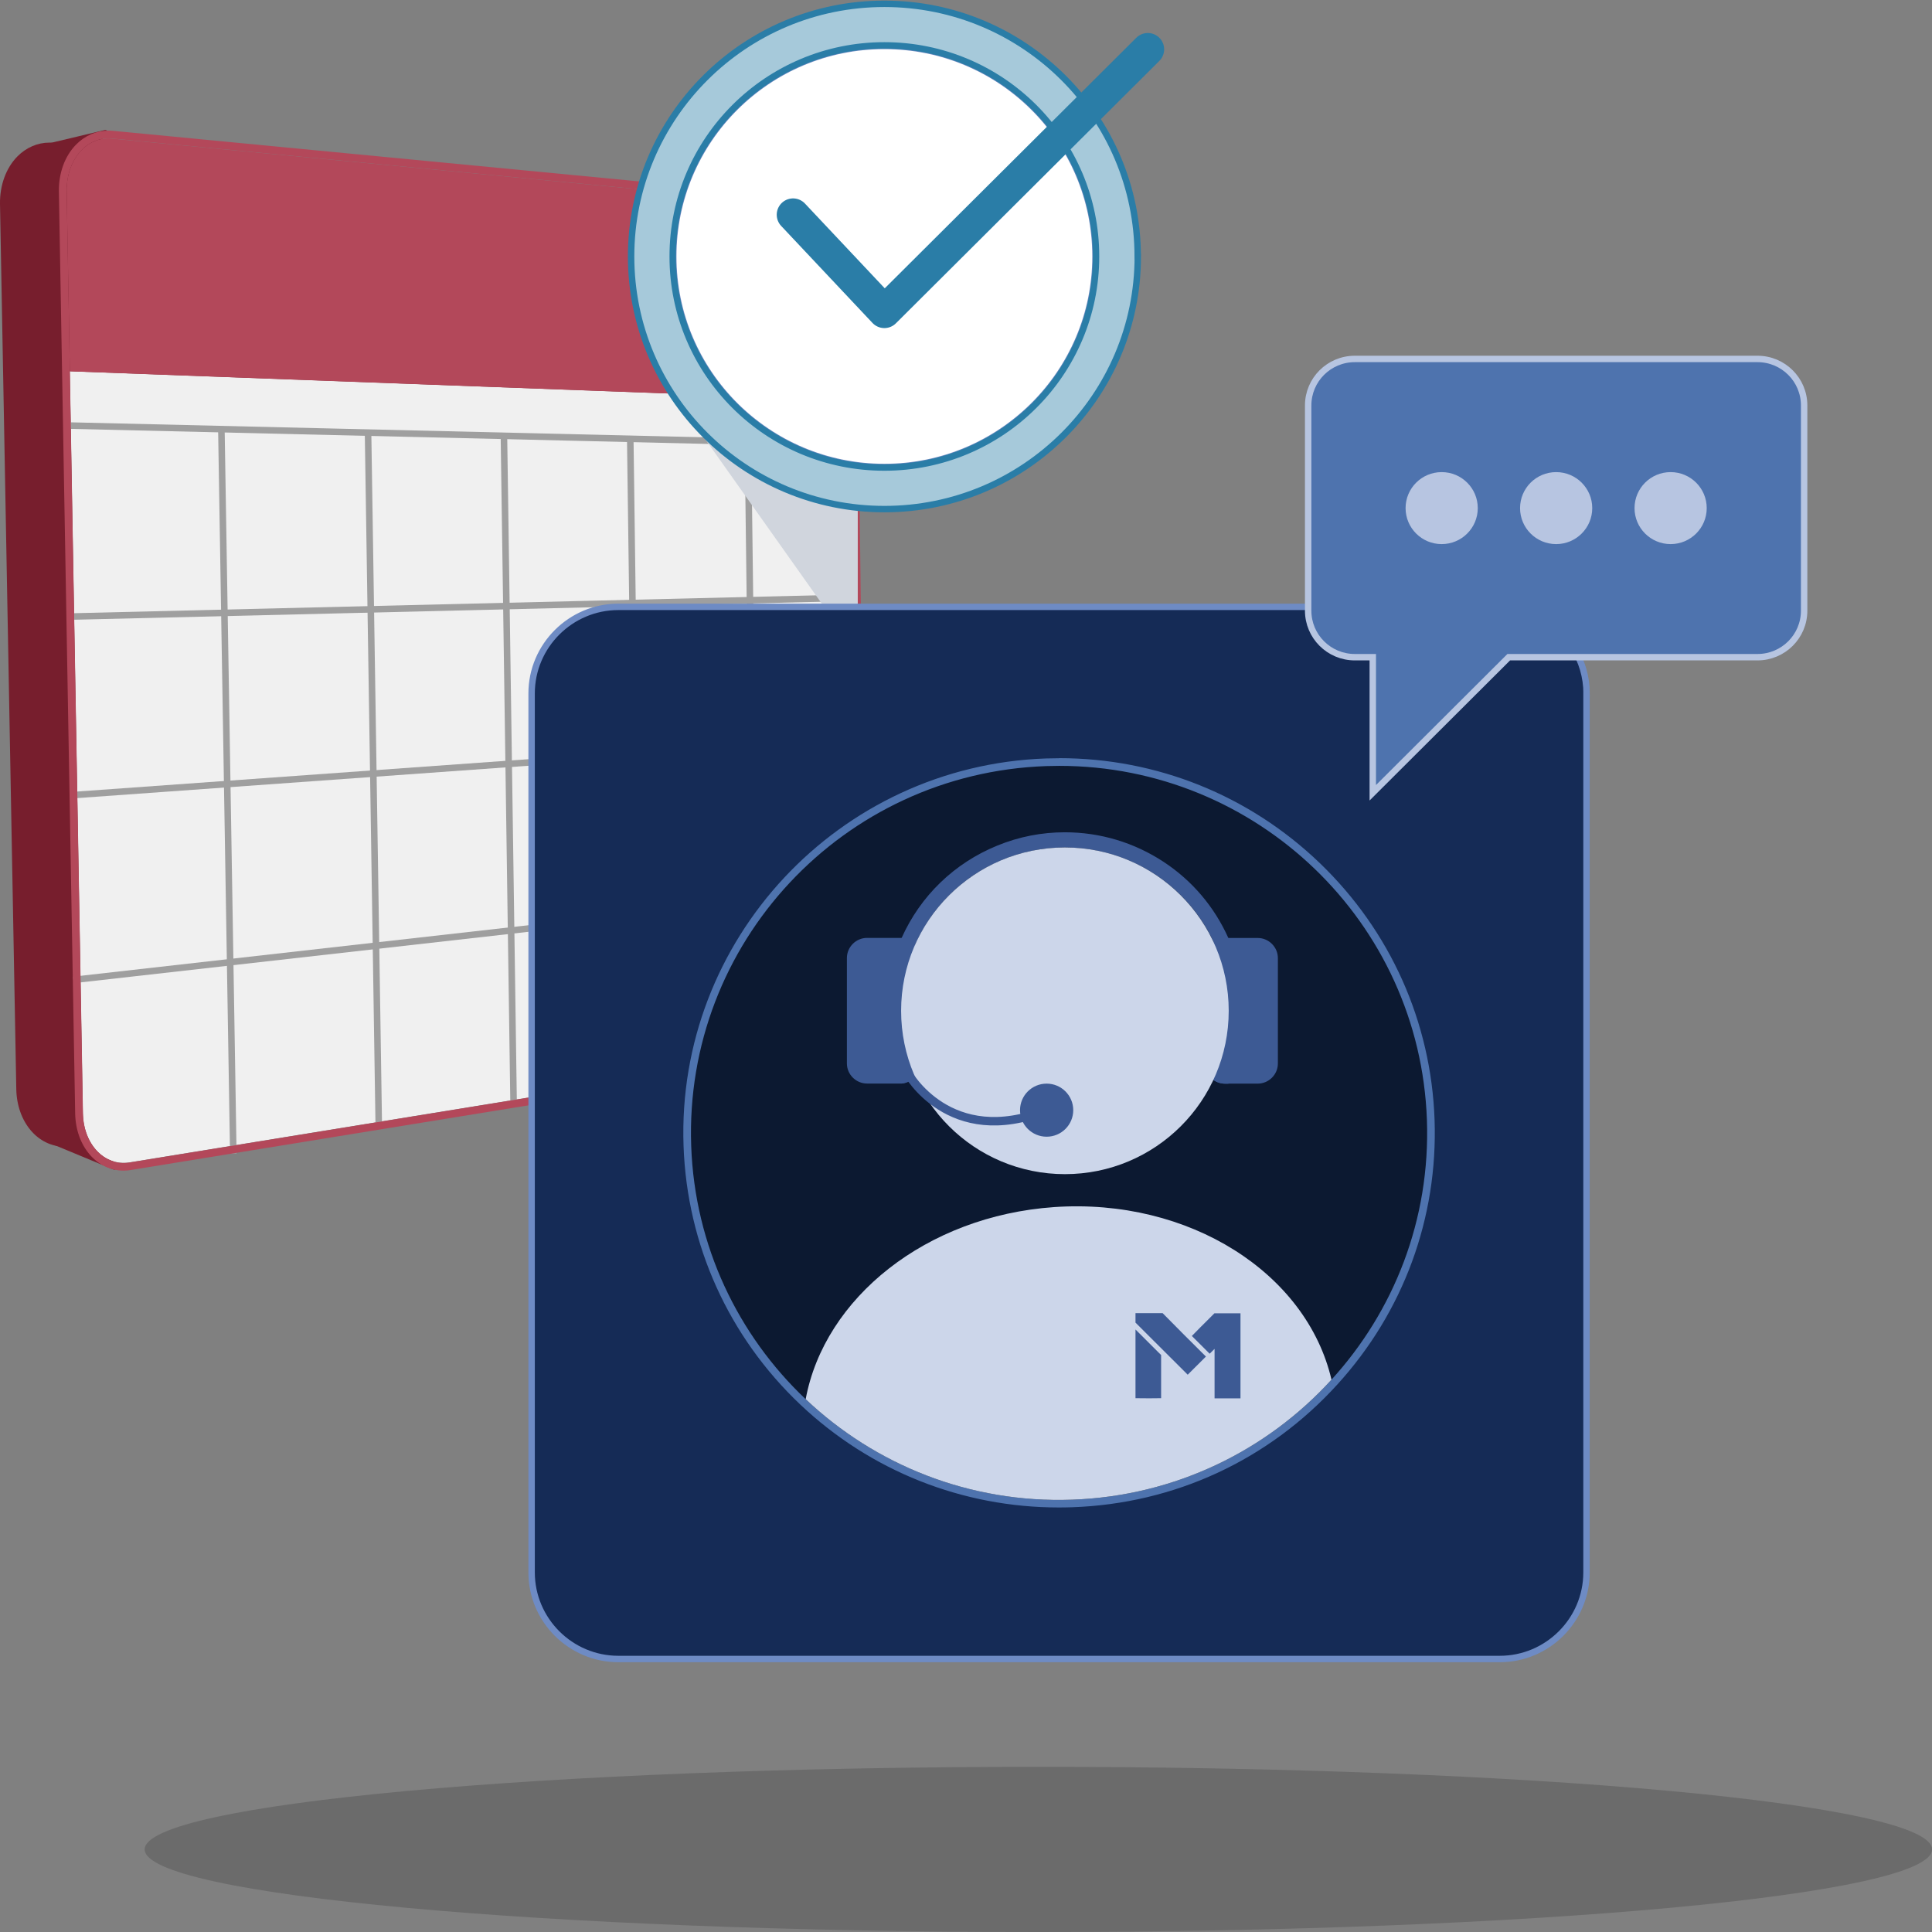
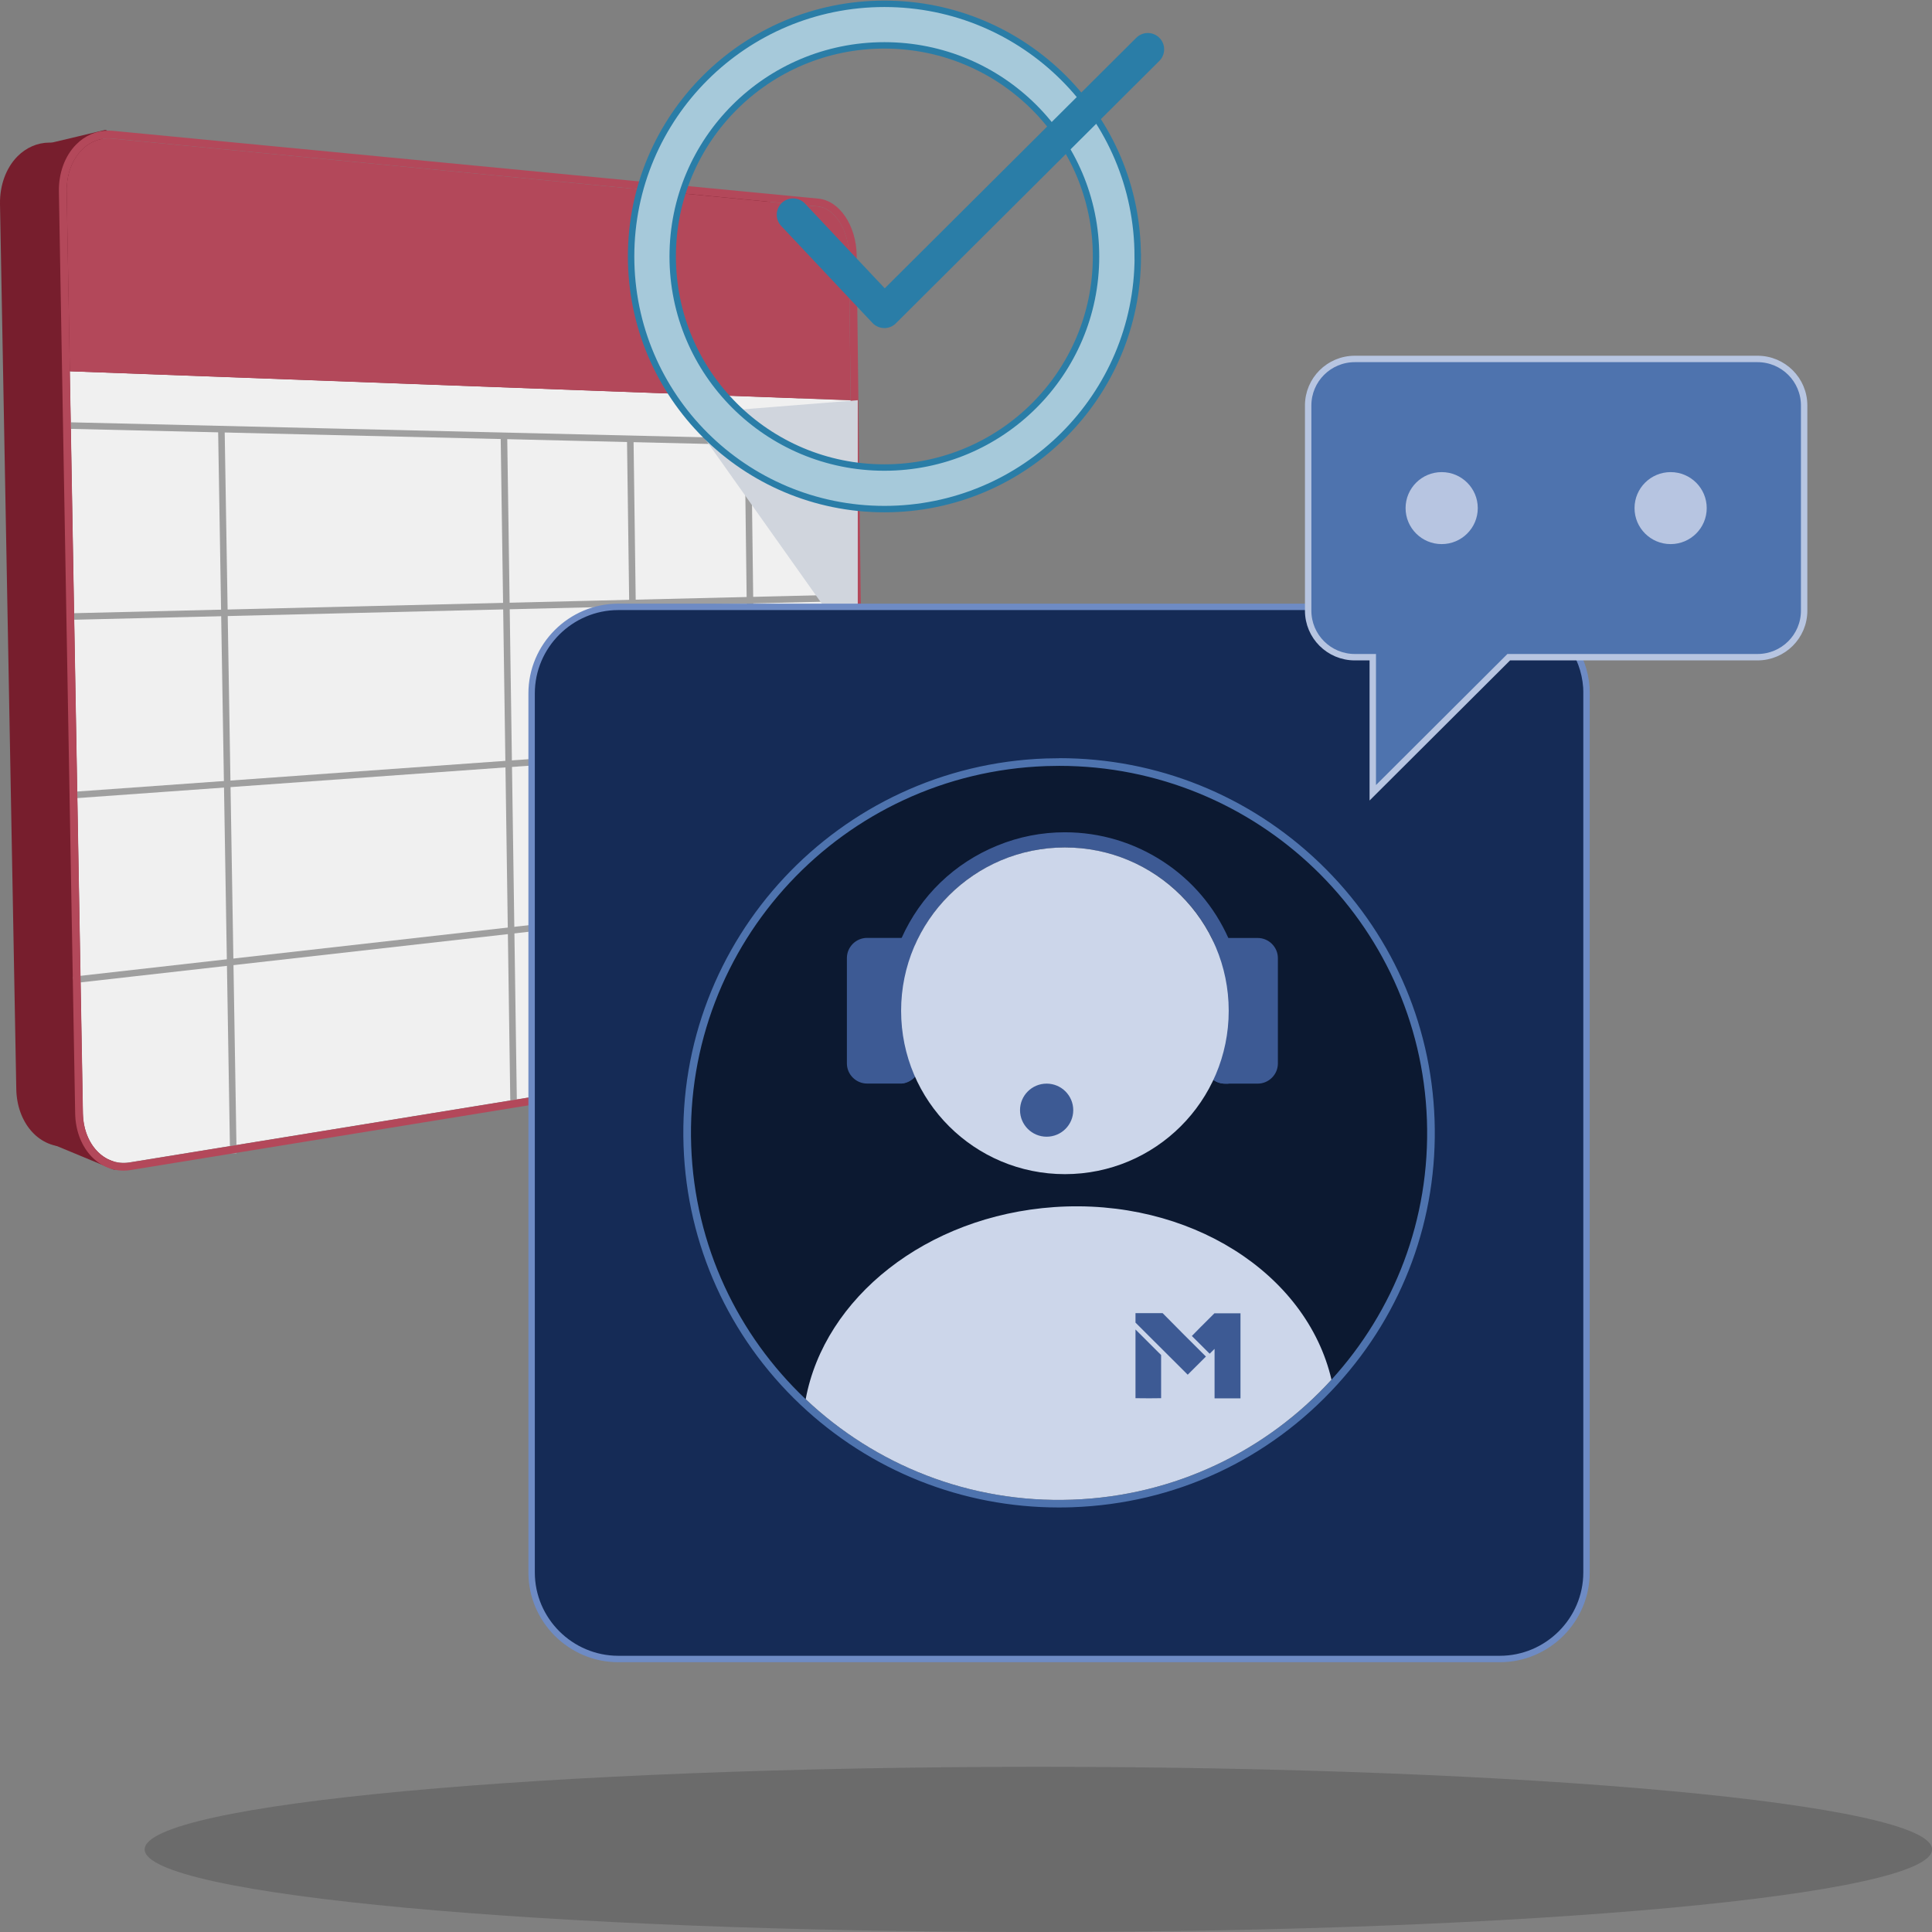
<svg xmlns="http://www.w3.org/2000/svg" fill="none" height="301" viewBox="0 0 301 301" width="301">
  <rect x="0" y="0" width="301" height="301" fill="#808080" stroke="none" />
  <clipPath id="clip0_810_329">
    <path d="M0 0H301V301H0Z" />
  </clipPath>
  <g clip-path="url(#clip0_810_329)">
    <path d="M161.776 301C238.674 301 301.012 295.239 301.012 288.133 301.012 281.027 238.674 275.266 161.776 275.266 84.879 275.266 22.541 281.027 22.541 288.133 22.541 295.239 84.879 301 161.776 301Z" fill="#2e2e2e" fill-opacity=".25" />
    <path d="M10.091 178.034C6.207 178.034 3.229 174.434 3.145 169.658L.608 31.769C.56 29.025 1.477 26.482 3.145 24.807 4.396 23.536 6.016 22.823 7.708 22.823 7.911 22.823 8.113 22.823 8.316 22.847L118.303 31.639C121.234 31.924 123.652 35.642 123.7 39.931L125.07 152.561C125.118 156.791 122.818 160.628 119.935 161.092L11.104 177.951C10.77 178.01 10.425 178.034 10.091 178.034Z" fill="#771e2d" />
    <path d="M7.696 23.429C7.875 23.429 8.066 23.429 8.244 23.453L118.244 32.244C120.877 32.494 123.045 35.963 123.092 39.943L124.463 152.573C124.51 156.506 122.437 160.07 119.828 160.498L11.008 177.356C10.698 177.404 10.389 177.428 10.091 177.428 6.612 177.428 3.824 174.137 3.753 169.646L1.215 31.757C1.132 27.041 4.027 23.429 7.696 23.429ZM7.696 22.217C5.85 22.217 4.074 22.989 2.704 24.379.941 26.173-.048 28.87-0 31.781L2.538 169.682C2.633 174.79 5.873 178.651 10.091 178.651 10.46 178.651 10.83 178.616 11.211 178.556L120.031 161.698C123.259 161.163 125.737 157.159 125.69 152.561L124.32 39.931C124.26 35.262 121.651 31.353 118.375 31.044L8.352 22.253C8.149 22.229 7.923 22.217 7.708 22.217H7.696Z" fill="#771e2d" />
    <path d="M3.753 169.646 17.823 181.717 7.398 177.392 3.753 169.646Z" fill="#771e2d" stroke="#771e2d" stroke-linecap="round" stroke-linejoin="round" stroke-width="1.02" />
    <path d="M7.696 22.835 16.393 20.768 6.779 26.316 7.696 22.835Z" fill="#771e2d" stroke="#771e2d" stroke-linecap="round" stroke-linejoin="round" stroke-width="1.02" />
    <path d="M132.528 62.35 133.636 155.52C133.684 159.428 131.611 162.969 129.002 163.397L20.17 181.099C16.286 181.729 12.998 178.295 12.903 173.448L10.865 57.836 132.516 62.35H132.528Z" fill="#f0f0f0" />
    <path d="M132.266 39.812 132.528 62.362 10.877 57.848 10.389 29.833C10.305 24.914 13.486 21.207 17.43 21.587L127.429 32.173C130.062 32.423 132.23 35.868 132.278 39.824L132.266 39.812Z" fill="#b3485a" />
    <g stroke="#9f9f9f" stroke-miterlimit="10" stroke-width="1.02">
      <path d="M11.032 66.307 132.612 69.182" />
      <path d="M11.556 96.044 133.815 93.098" />
      <path d="M11.473 123.869 134.303 115.065" />
      <path d="M11.425 152.668 134.375 138.78" />
      <path d="M34.49 66.865 36.349 179.721" />
-       <path d="M57.341 67.4 59.021 175.919" />
      <path d="M78.511 67.899 80.024 172.343" />
      <path d="M98.193 68.362 99.551 169.206" />
      <path d="M116.528 68.802 117.767 166.557" />
    </g>
    <path d="M16.87 21.552C17.049 21.552 17.239 21.552 17.418 21.575L127.417 32.161C130.05 32.411 132.218 35.856 132.266 39.812L133.636 155.531C133.684 159.44 131.611 162.981 129.002 163.408L20.182 181.111C19.872 181.158 19.562 181.182 19.265 181.182 15.786 181.182 12.998 177.915 12.926 173.46L10.389 29.833C10.305 25.152 13.2 21.564 16.87 21.564M16.87 20.352C15.011 20.352 13.236 21.124 11.866 22.514 10.103 24.296 9.126 26.969 9.174 29.845L11.711 173.471C11.806 178.556 15.047 182.382 19.265 182.382 19.634 182.382 20.003 182.346 20.372 182.287L129.192 164.585C132.409 164.062 134.899 160.07 134.839 155.508L133.469 39.789C133.41 35.155 130.801 31.27 127.524 30.949L17.537 20.375C17.311 20.352 17.084 20.34 16.87 20.34V20.352Z" fill="#b3485a" />
    <path d="M107.069 64.465 133.636 101.949V62.35L107.069 64.465Z" fill="#d0d5dd" />
    <path d="M247.174 108.032V244.982C247.174 252.396 241.098 258.467 233.664 258.467H96.334C88.9 258.467 82.824 252.396 82.824 244.982V108.032C82.824 100.618 88.9 94.547 96.334 94.547H233.664C238.489 94.547 242.754 97.114 245.149 100.939 246.435 103.006 247.186 105.43 247.186 108.032H247.174Z" fill="#152b56" stroke="#6e8bc4" stroke-miterlimit="10" />
    <path d="M164.957 234.277C150.089 234.277 135.935 228.646 125.118 218.417 114.038 207.926 107.629 193.764 107.092 178.545 106.544 163.111 112.049 148.403 122.604 137.104 133.148 125.818 147.48 119.295 162.956 118.749 163.647 118.725 164.35 118.713 165.041 118.713 196.386 118.713 221.798 143.199 222.918 174.458 223.454 189.606 218.116 204.124 207.894 215.339 197.315 226.971 182.804 233.683 167.054 234.23 166.363 234.254 165.66 234.266 164.969 234.266L164.957 234.277Z" fill="#0c1931" />
    <path d="M165.029 119.319C195.754 119.319 221.214 143.603 222.31 174.493 222.858 190.021 217.151 204.302 207.442 214.947 197.41 225.961 183.114 233.077 167.018 233.648 166.327 233.672 165.636 233.683 164.957 233.683 149.744 233.683 135.84 227.731 125.523 217.989 115.015 208.045 108.236 194.132 107.688 178.533 106.568 146.954 131.313 120.471 162.98 119.355 163.671 119.331 164.362 119.319 165.041 119.319M165.041 118.131C164.338 118.131 163.635 118.143 162.932 118.166 130.67 119.307 105.353 146.395 106.497 178.568 107.045 193.942 113.514 208.247 124.701 218.844 135.638 229.181 149.934 234.86 164.957 234.86 165.66 234.86 166.363 234.848 167.066 234.824 182.983 234.266 197.637 227.482 208.323 215.732 218.652 204.409 224.037 189.748 223.501 174.434 222.965 159.215 216.603 145.017 205.607 134.455 194.634 123.917 180.231 118.119 165.029 118.119L165.041 118.131Z" fill="#4e73ae" />
    <path d="M207.442 214.947C197.41 225.961 183.114 233.078 167.018 233.648 150.994 234.218 136.293 228.171 125.523 217.989 128.442 202.211 144.287 189.451 164.231 188.061 185.27 186.612 203.57 198.338 207.442 214.947Z" fill="#ccd6ea" />
    <path d="M191.727 146.977C191.608 146.692 191.489 146.407 191.37 146.134 189.202 141.286 185.735 137.199 181.291 134.277 176.704 131.259 171.391 129.667 165.91 129.667 162.301 129.667 158.75 130.356 155.391 131.734 148.683 134.467 143.405 139.564 140.463 146.146 140.379 146.336 140.296 146.514 140.224 146.704 137.329 153.547 137.294 161.104 140.105 167.983 140.224 168.268 140.344 168.541 140.463 168.814 141.297 168.743 142.047 168.339 142.571 167.733 142.476 167.519 142.381 167.305 142.297 167.092 139.581 160.438 139.879 153.31 142.571 147.227 145.145 141.393 149.898 136.51 156.284 133.92 159.441 132.637 162.706 132.031 165.922 132.031 175.584 132.031 184.77 137.544 189.059 146.728 189.237 147.108 189.404 147.488 189.571 147.88 192.371 154.712 191.966 162.054 189.059 168.256 189.571 168.624 190.202 168.838 190.882 168.838H191.382C191.465 168.648 191.549 168.458 191.632 168.268 194.515 161.412 194.563 153.868 191.751 146.989L191.727 146.977Z" fill="#3d5a94" />
    <path d="M143.322 149.27V165.69C143.322 166.474 143.036 167.187 142.56 167.733 142.035 168.327 141.297 168.731 140.451 168.814 140.355 168.814 140.272 168.814 140.177 168.814H135.09C133.362 168.814 131.944 167.4 131.944 165.678V149.258C131.944 147.536 133.362 146.122 135.09 146.122H140.177C140.272 146.122 140.367 146.122 140.451 146.122 141.285 146.193 142.023 146.597 142.548 147.203 143.024 147.75 143.31 148.474 143.31 149.247L143.322 149.27Z" fill="#3d5a94" />
    <path d="M199.09 149.27V165.69C199.09 167.412 197.672 168.826 195.945 168.826H190.858C190.179 168.826 189.547 168.612 189.035 168.244 188.237 167.674 187.713 166.747 187.713 165.69V149.27C187.713 148.225 188.237 147.298 189.035 146.728 189.547 146.36 190.179 146.134 190.858 146.134H195.945C197.672 146.134 199.09 147.548 199.09 149.27Z" fill="#3d5a94" />
    <path d="M165.91 182.929C180.004 182.929 191.43 171.535 191.43 157.48 191.43 143.425 180.004 132.031 165.91 132.031 151.817 132.031 140.391 143.425 140.391 157.48 140.391 171.535 151.817 182.929 165.91 182.929Z" fill="#ccd6ea" />
    <path d="M163.063 177.095C165.353 177.095 167.209 175.244 167.209 172.961 167.209 170.677 165.353 168.826 163.063 168.826 160.773 168.826 158.917 170.677 158.917 172.961 158.917 175.244 160.773 177.095 163.063 177.095Z" fill="#3d5a94" />
-     <path d="M141.38 167.127C141.38 167.127 147.897 179.032 163.051 172.961" stroke="#3d5a94" stroke-miterlimit="10" stroke-width="1.32" />
    <path d="M193.264 204.587V217.858H189.226C189.226 215.28 189.226 212.702 189.226 210.148 188.975 210.397 188.725 210.646 188.475 210.896 188.475 210.896 188.475 210.896 188.463 210.884 188.463 210.884 188.463 210.884 188.451 210.884 188.451 210.884 188.451 210.884 188.439 210.884 187.522 209.969 186.605 209.054 185.687 208.14 185.747 208.056 187.998 205.799 189.202 204.611H193.288L193.264 204.587Z" fill="#3d5a94" />
    <path d="M176.907 206.084V204.587H181.136C183.352 206.857 185.628 209.102 187.879 211.347L185.044 214.175C182.339 211.478 179.635 208.781 176.919 206.072L176.907 206.084Z" fill="#3d5a94" />
    <path d="M176.907 207.13C178.241 208.46 179.564 209.779 180.898 211.11 180.898 213.201 180.898 215.292 180.898 217.383 180.898 217.454 180.898 217.704 180.898 217.704 180.898 217.704 180.898 217.751 180.898 217.834 180.779 217.858 177.348 217.858 176.907 217.834V207.13Z" fill="#3d5a94" />
    <path d="M281.08 63.17V95.141C281.08 99.145 277.828 102.389 273.813 102.389H235.058L213.875 123.513V102.389H211.075C207.06 102.389 203.808 99.145 203.808 95.141V63.17C203.808 59.166 207.06 55.923 211.075 55.923H273.813C277.828 55.923 281.08 59.166 281.08 63.17Z" fill="#4e73ae" stroke="#b7c5e1" stroke-miterlimit="10" />
    <path d="M224.609 84.769C227.715 84.769 230.233 82.259 230.233 79.162 230.233 76.065 227.715 73.554 224.609 73.554 221.504 73.554 218.986 76.065 218.986 79.162 218.986 82.259 221.504 84.769 224.609 84.769Z" fill="#b7c5e1" />
-     <path d="M242.444 84.769C245.55 84.769 248.067 82.259 248.067 79.162 248.067 76.065 245.55 73.554 242.444 73.554 239.338 73.554 236.821 76.065 236.821 79.162 236.821 82.259 239.338 84.769 242.444 84.769Z" fill="#b7c5e1" />
    <path d="M260.279 84.769C263.385 84.769 265.902 82.259 265.902 79.162 265.902 76.065 263.385 73.554 260.279 73.554 257.173 73.554 254.656 76.065 254.656 79.162 254.656 82.259 257.173 84.769 260.279 84.769Z" fill="#b7c5e1" />
-     <path d="M137.782 72.841C155.995 72.841 170.759 58.118 170.759 39.955 170.759 21.793 155.995 7.069 137.782 7.069 119.569 7.069 104.805 21.793 104.805 39.955 104.805 58.118 119.569 72.841 137.782 72.841Z" fill="#ffffff" stroke="#6e8ac2" stroke-miterlimit="10" stroke-width="1.17" />
+     <path d="M137.782 72.841Z" fill="#ffffff" stroke="#6e8ac2" stroke-miterlimit="10" stroke-width="1.17" />
    <path d="M177.264 39.955C177.264 61.697 159.596 79.316 137.794 79.316 115.992 79.316 98.324 61.697 98.324 39.955 98.324 18.213 115.992.594 137.782.594 159.572.594 177.252 18.213 177.252 39.955H177.264ZM137.782 7.069C119.566 7.069 104.805 21.789 104.805 39.955 104.805 58.121 119.566 72.841 137.782 72.841 155.998 72.841 170.759 58.121 170.759 39.955 170.759 21.789 155.998 7.069 137.782 7.069Z" fill="#a6c9da" stroke="#2a7da7" stroke-miterlimit="10" />
    <path d="M123.557 33.456 137.782 48.569 178.825 7.687" stroke="#2a7da7" stroke-linecap="round" stroke-linejoin="round" stroke-width="5.09" />
  </g>
</svg>